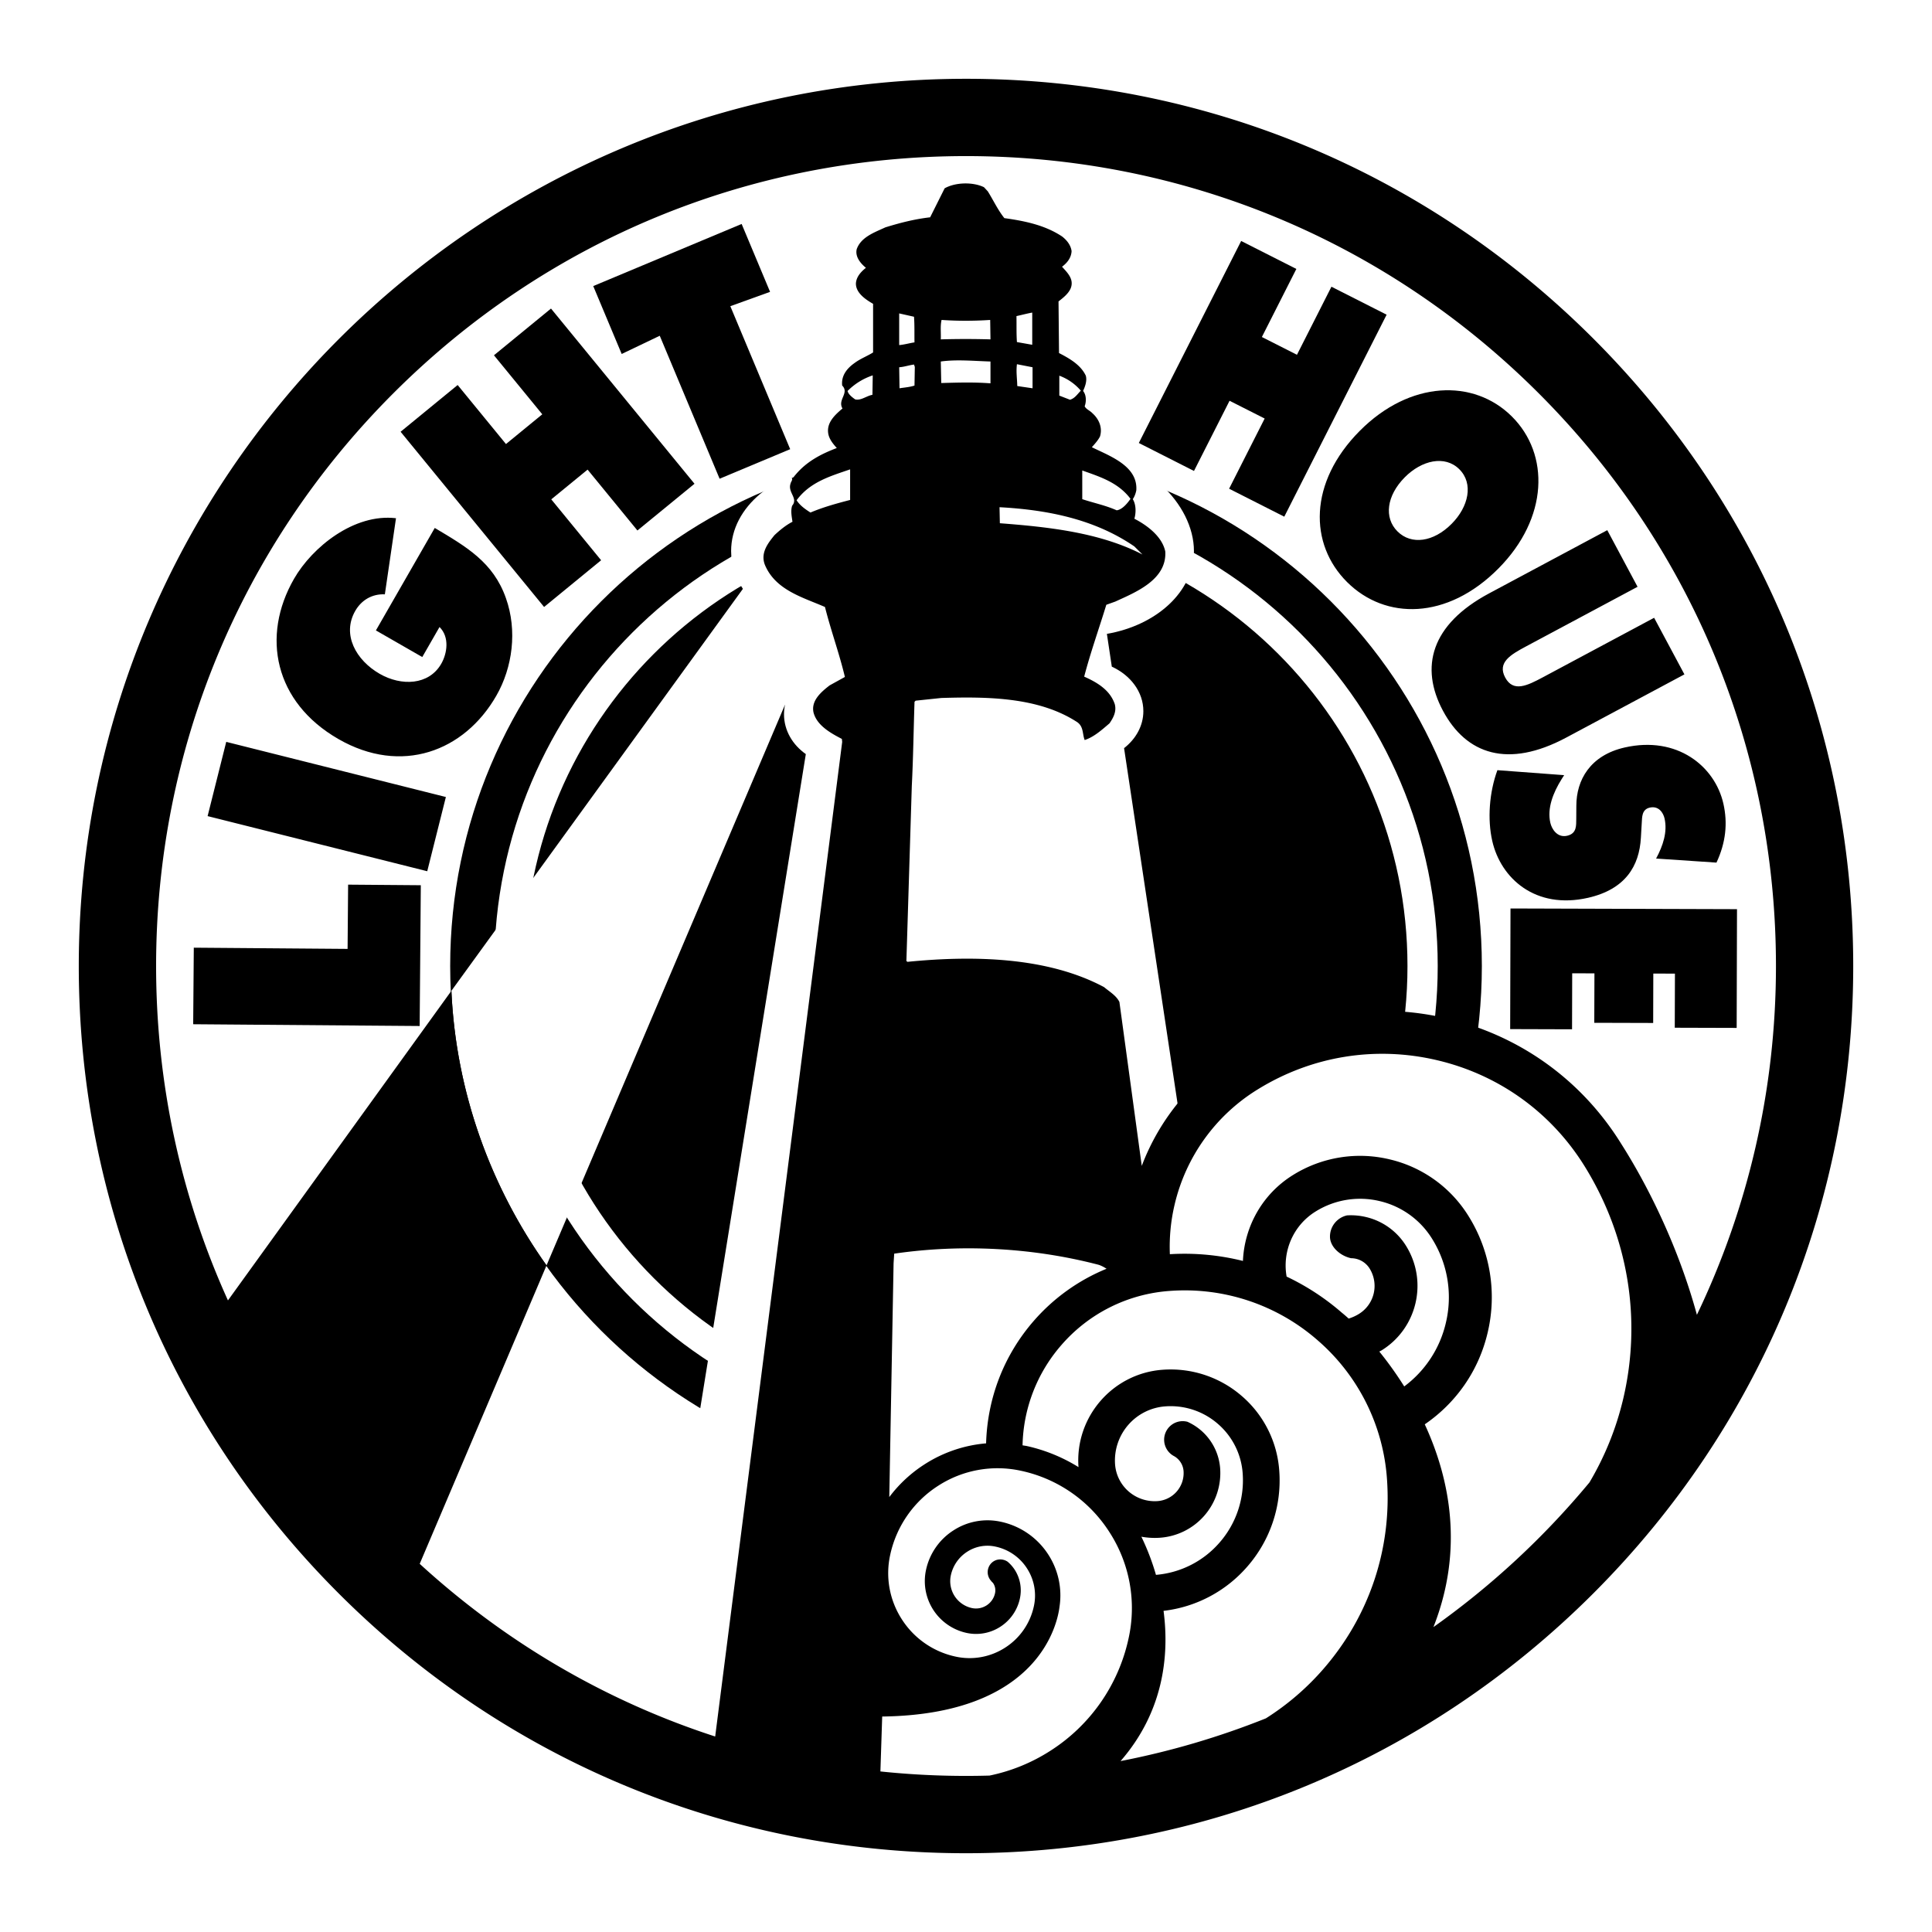
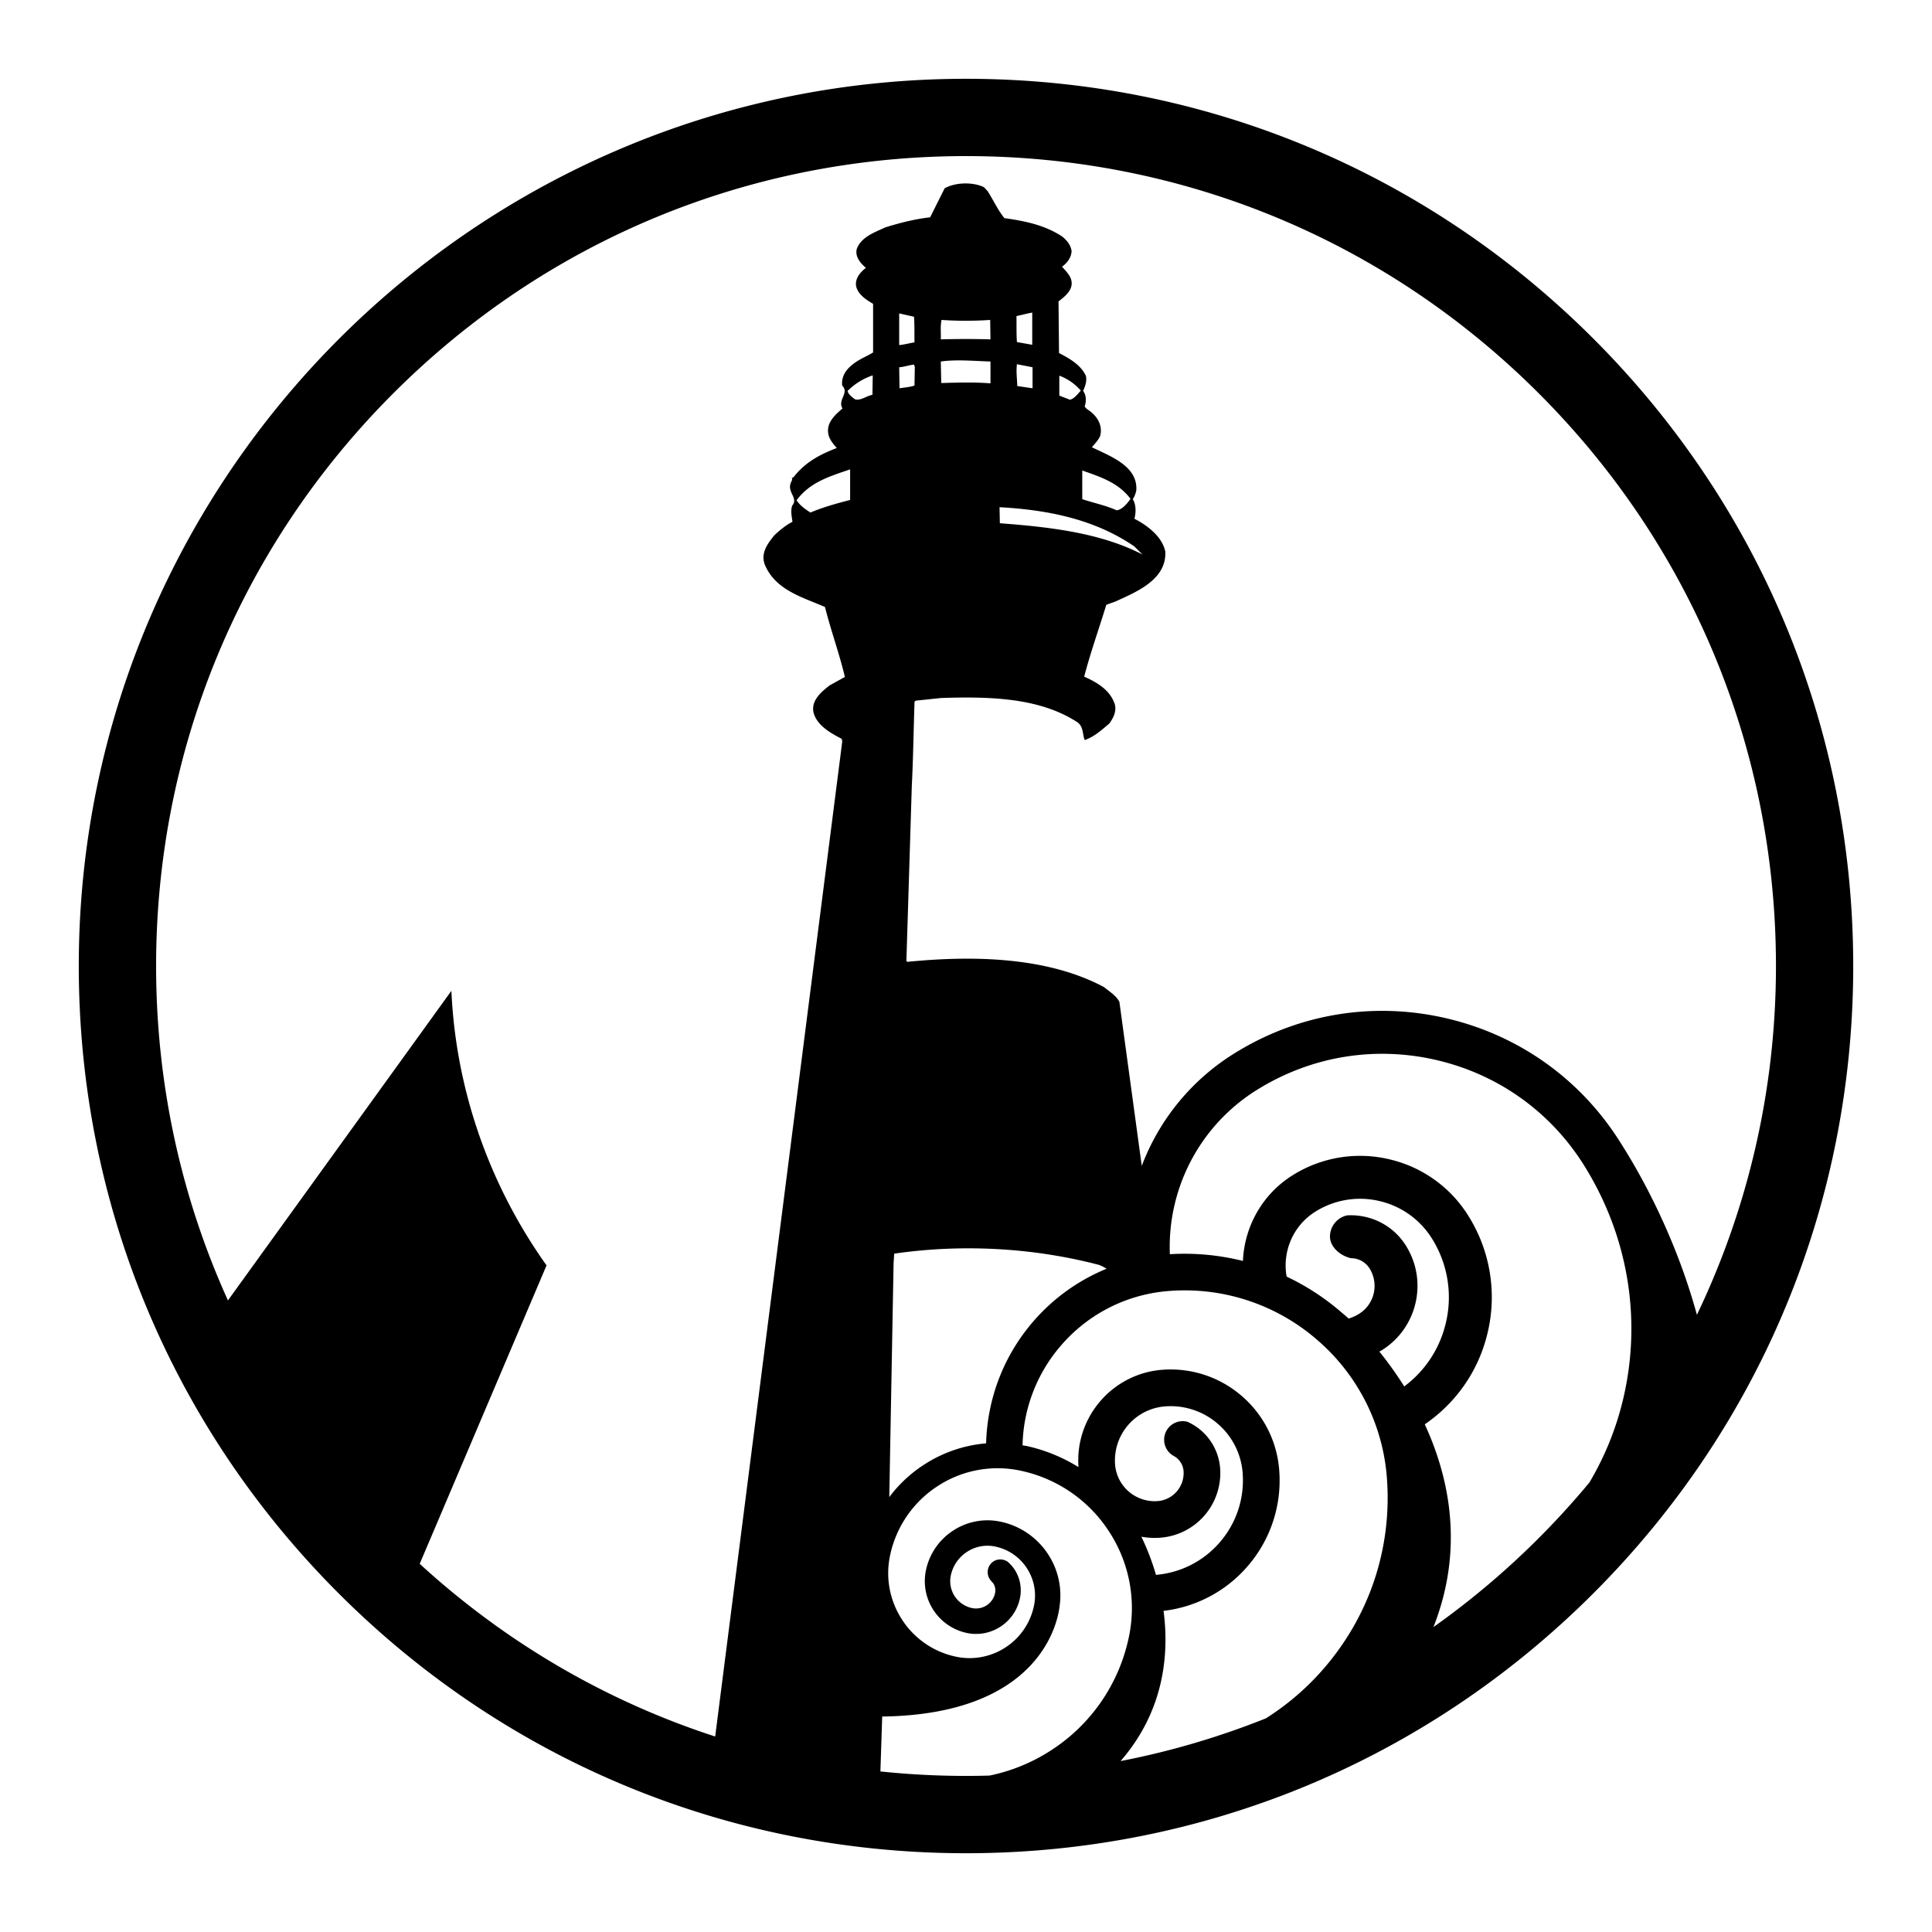
<svg xmlns="http://www.w3.org/2000/svg" width="2500" height="2500" viewBox="0 0 192.756 192.756">
-   <path fill-rule="evenodd" clip-rule="evenodd" fill="#fff" d="M0 0h192.756v192.756H0V0z" />
-   <path d="M96.38 140.424c24.325 0 44.044-19.719 44.044-44.043 0-24.329-19.719-44.048-44.044-44.048-24.327 0-44.048 19.719-44.048 44.048 0 24.324 19.721 44.043 44.048 44.043zM19.274 102.188l.061-7.638 15.344.121.052-6.41 7.253.058-.115 14.046-22.595-.177zM20.713 81.423l1.859-7.407 21.913 5.501-1.859 7.406-21.913-5.5zM43.376 52.673c3.167 1.885 5.843 3.424 7.101 7.008 1.149 3.232.665 6.907-.96 9.734-3.191 5.56-9.463 7.934-15.75 4.322-6.392-3.674-7.724-10.258-4.434-15.986 1.817-3.166 6.004-6.546 10.175-6.047l-1.111 7.593c-1.278-.06-2.34.583-2.951 1.646-1.36 2.368.072 4.929 2.438 6.287 2.155 1.239 4.903 1.147 6.139-1.004.597-1.039.843-2.667-.173-3.667l-1.721 2.995-4.625-2.656 5.872-10.225zM39.968 43.076l5.692-4.663 4.821 5.889 3.623-2.967-4.822-5.889 5.691-4.662 14.318 17.481-5.694 4.662-4.972-6.073-3.624 2.967 4.973 6.075-5.689 4.662-14.317-17.482zM59.187 28.542l14.806-6.197 2.837 6.773-3.965 1.431 5.972 14.267-7.042 2.948-5.972-14.265-3.798 1.817-2.838-6.774zM123.832 24.043l5.506 2.789-3.44 6.791 3.5 1.773 3.44-6.79 5.506 2.79-10.211 20.153-5.504-2.79 3.547-7.002-3.502-1.773-3.549 7.003-5.504-2.79 10.211-20.154zM149.494 56.724c-5.107 5.144-11.271 5.146-15.086 1.359-3.814-3.788-3.855-9.95 1.254-15.094 5.004-5.037 11.371-5.214 15.17-1.444 3.799 3.771 3.666 10.141-1.338 15.179zm-9.338-9.105c-1.816 1.83-2.1 4.039-.725 5.404 1.377 1.367 3.586 1.068 5.4-.761 1.689-1.7 2.207-4.013.766-5.445-1.443-1.433-3.753-.899-5.441.802zM168.055 67.283l-11.789 6.304c-5.812 3.107-9.975 1.676-12.301-2.673-2.326-4.351-1.205-8.607 4.609-11.715l11.785-6.303 3.021 5.648-11.102 5.936c-1.559.833-2.91 1.609-2.105 3.115.807 1.505 2.201.81 3.76-.022l11.1-5.936 3.022 5.646zM156.055 77.338l-.25.394c-.857 1.367-1.457 2.917-1.129 4.355.139.614.684 1.521 1.678 1.296.992-.226.895-1.067.91-1.669l.008-1.32c0-2.564 1.375-5.034 4.822-5.817 5.232-1.189 8.998 1.861 9.848 5.6.445 1.96.24 3.9-.689 5.886l-6.023-.405c.691-1.284 1.148-2.659.842-4.002-.125-.547-.568-1.286-1.475-1.08-.816.187-.758.988-.797 1.5l-.088 1.505c-.158 2.816-1.535 5.143-5.273 5.994-5.262 1.195-8.711-1.953-9.555-5.668-.494-2.165-.303-4.845.512-7.066l6.659.497zM173.301 90.708l-.033 11.847-6.176-.018.017-5.398-2.158-.006-.013 4.929-5.876-.017.016-4.932-2.219-.006-.015 5.586-6.174-.019.033-12.035 22.598.069z" fill-rule="evenodd" clip-rule="evenodd" />
-   <path d="M96.38 145.643c27.206 0 49.263-22.057 49.263-49.262 0-27.208-22.057-49.265-49.263-49.265-27.208 0-49.264 22.057-49.264 49.265 0 27.205 22.056 49.262 49.264 49.262z" fill="none" stroke="#000" stroke-width="4.403" stroke-miterlimit="2.613" />
-   <path d="M119.119 54.975c0-4.685-5.006-9.721-11.182-9.721-8.818-.088-19.343.829-24.937 1.283-5.646.428-10.056 4.043-10.056 8.438 0 1.357.426 2.639 1.174 3.776L45.035 98.855c.458 10.168 3.953 19.609 9.493 27.393l23.801-55.96c-.07.315-.109.638-.109.973 0 1.614.854 3.048 2.177 3.976l-15.881 98.412c9.821 4.055 20.581 6.295 31.865 6.295 10.853 0 21.224-2.072 30.737-5.838l-14.969-99.464c1.182-.924 1.924-2.233 1.924-3.692 0-1.911-1.271-3.577-3.148-4.438l-.49-3.27c4.973-.861 8.684-4.234 8.684-8.267z" fill-rule="evenodd" clip-rule="evenodd" fill="#fff" />
-   <path d="M159.939 115.268c-7.502-12.146-23.432-15.908-35.58-8.404-7.156 4.422-10.668 12.504-9.625 20.338-8.592 1.527-14.859 9.191-14.537 18.041-5.891-.324-11.316 3.658-12.619 9.607-1.231 6.941-.516 17.117-.516 23.275 1.344 0 12.01-.035 13.338-.1a81.124 81.124 0 0 0 29.557-7.105c13.191-5.965 24.512-15.34 32.84-27 3.529-9.051 2.773-19.539-2.858-28.652z" fill-rule="evenodd" clip-rule="evenodd" fill="#fff" />
  <path d="M158.971 33.787C142.25 17.068 120.021 7.861 96.38 7.861c-48.81 0-88.52 39.709-88.52 88.52 0 23.643 9.208 45.871 25.927 62.59 16.719 16.717 38.948 25.926 62.592 25.926 23.642 0 45.87-9.209 62.591-25.928 16.719-16.717 25.926-38.945 25.926-62.588 0-23.646-9.207-45.874-25.925-62.594zM84.817 49.88c-1.35.351-2.686.717-3.957 1.256-.493-.317-1.033-.682-1.383-1.224 1.352-1.845 3.417-2.417 5.34-3.083v3.051zm2.226-10.49c-.604.111-1.129.589-1.717.46-.319-.223-.682-.507-.764-.841a6.34 6.34 0 0 1 2.512-1.558l-.031 1.939zm17.742 135.292a17.838 17.838 0 0 1-6.057 2.467 81.993 81.993 0 0 1-10.89-.412l.179-5.479c15.775-.201 17.513-9.438 17.693-10.971a7.48 7.48 0 0 0-1.104-5.16 7.495 7.495 0 0 0-4.734-3.297 6.233 6.233 0 0 0-4.733.85 6.229 6.229 0 0 0-2.749 3.945 5.286 5.286 0 0 0 4.029 6.287 4.45 4.45 0 0 0 3.374-.604 4.457 4.457 0 0 0 1.959-2.814c.219-1 .035-2.025-.518-2.887a3.712 3.712 0 0 0-.705-.797c-.506-.34-1.186-.301-1.627.15a1.286 1.286 0 0 0 .033 1.818l-.033-.008c.07.066.145.121.199.203.186.293.246.639.174.979a1.925 1.925 0 0 1-.85 1.221 1.952 1.952 0 0 1-1.463.262 2.747 2.747 0 0 1-2.095-3.268 3.717 3.717 0 0 1 1.639-2.355 3.708 3.708 0 0 1 2.824-.504 4.959 4.959 0 0 1 3.143 2.186 4.977 4.977 0 0 1 .674 3.77 6.523 6.523 0 0 1-2.873 4.127 6.533 6.533 0 0 1-4.949.885 8.472 8.472 0 0 1-5.357-3.73 8.479 8.479 0 0 1-1.151-6.426 10.914 10.914 0 0 1 4.801-6.895 10.917 10.917 0 0 1 8.271-1.48 13.927 13.927 0 0 1 8.816 6.141 13.947 13.947 0 0 1 1.893 10.576 17.745 17.745 0 0 1-7.813 11.22zM91.191 36.371l.08.237-.032 1.86c-.478.159-1.002.191-1.494.27l-.033-2.097c.51-.033.971-.207 1.479-.27zm-1.479-1.941v-3.161l1.479.333c.064.842.032 1.81.048 2.557-.524.081-1.002.223-1.527.271zm19.913 91.763c.254.086.51.217.775.391a19.353 19.353 0 0 0-7.285 5.229c-2.98 3.434-4.604 7.703-4.732 12.191a13.421 13.421 0 0 0-6.132 2.088 13.522 13.522 0 0 0-3.527 3.271l.429-23.33.062-.955c6.851-.998 13.973-.57 20.41 1.115zm12.111 20.323a5.543 5.543 0 0 0-3.264-4.664 1.851 1.851 0 0 0-1.402 3.391 1.87 1.87 0 0 1 1.014 1.529 2.806 2.806 0 0 1-2.602 2.994 3.967 3.967 0 0 1-4.232-3.674 5.418 5.418 0 0 1 5.02-5.779 7.177 7.177 0 0 1 5.244 1.752 7.185 7.185 0 0 1 2.469 4.945 9.433 9.433 0 0 1-2.303 6.887 9.422 9.422 0 0 1-6.35 3.227 23.866 23.866 0 0 0-1.455-3.805 7.603 7.603 0 0 0 1.867.1 6.474 6.474 0 0 0 5.994-6.903zm10.309 19.986a26.036 26.036 0 0 1-5.748 4.939 80.264 80.264 0 0 1-14.498 4.262c4.197-4.822 4.9-10.357 4.289-14.988a13.051 13.051 0 0 0 8.357-4.418 13.054 13.054 0 0 0 3.188-9.543 10.814 10.814 0 0 0-3.719-7.455 10.832 10.832 0 0 0-7.902-2.639c-4.99.352-8.766 4.697-8.412 9.688 0 .01.002.018.004.027a16.58 16.58 0 0 0-5.172-2.107c-.137-.027-.275-.041-.412-.068a15.709 15.709 0 0 1 3.859-9.986 15.76 15.76 0 0 1 10.855-5.42 20.13 20.13 0 0 1 14.715 4.916 20.146 20.146 0 0 1 6.932 13.881c.486 6.929-1.762 13.645-6.336 18.911zm8.055-28.178a35.758 35.758 0 0 0-2.484-3.477c.072-.043.15-.074.223-.119 3.549-2.193 4.648-6.859 2.457-10.406a6.424 6.424 0 0 0-4.02-2.9 6.517 6.517 0 0 0-1.875-.164c-.977.211-1.709 1.08-1.709 2.119s1.051 1.936 2.113 2.156a2.18 2.18 0 0 1 1.847 1.037 3.284 3.284 0 0 1-1.064 4.516c-.33.205-.676.357-1.031.469a16.037 16.037 0 0 0-.707-.609 24.073 24.073 0 0 0-5.484-3.58c-.441-2.48.629-5.096 2.898-6.498a8.39 8.39 0 0 1 6.383-1.035 8.398 8.398 0 0 1 5.246 3.781 11.014 11.014 0 0 1 1.357 8.383 10.997 10.997 0 0 1-4.15 6.327zm21.841 1.266a29.692 29.692 0 0 1-3.359 8.311 81.526 81.526 0 0 1-15.568 14.434c3.016-7.641 1.689-14.697-.865-20.229 3.16-2.166 5.383-5.373 6.268-9.125a15.267 15.267 0 0 0-1.881-11.617 12.644 12.644 0 0 0-7.904-5.697 12.642 12.642 0 0 0-9.619 1.559c-3.1 1.918-4.859 5.184-5.006 8.578a24.048 24.048 0 0 0-7.289-.672 18.257 18.257 0 0 1 .471-4.936 18.418 18.418 0 0 1 8.301-11.51c5.387-3.328 11.748-4.361 17.91-2.904 6.164 1.453 11.393 5.225 14.721 10.611 4.336 7.023 5.695 15.259 3.82 23.197zm-90.587 33.662c-10.852-3.521-20.877-9.35-29.48-17.229l12.654-29.775c-5.54-7.783-9.035-17.225-9.493-27.393l-22.293 30.887c-4.693-10.344-7.168-21.664-7.168-33.361 0-21.585 8.406-41.878 23.667-57.14 15.262-15.262 35.556-23.667 57.14-23.667 21.583 0 41.874 8.405 57.138 23.667 15.262 15.262 23.668 35.555 23.668 57.14 0 12.451-2.834 24.254-7.887 34.799-1.852-6.785-4.877-12.854-7.537-17.039-3.93-6.359-10.102-10.809-17.379-12.527-7.275-1.719-14.787-.5-21.146 3.43a22.625 22.625 0 0 0-9.324 11.277l-2.23-16.354c-.318-.652-1.004-1.033-1.527-1.479-5.645-3.021-13.033-3.18-19.615-2.526l-.111-.081.54-17.469c.144-2.814.176-5.596.271-8.394l.112-.111 2.558-.269c4.675-.144 9.728-.078 13.544 2.399.668.447.523 1.194.762 1.797.922-.301 1.701-1.002 2.479-1.668.383-.558.717-1.178.525-1.908-.477-1.432-1.797-2.192-3.053-2.75.637-2.432 1.479-4.784 2.209-7.169l.893-.318c2.002-.921 5.15-2.162 4.99-4.991-.301-1.495-1.812-2.623-3.084-3.275.176-.604.176-1.413-.158-1.954.174-.254.285-.558.35-.876.176-2.462-2.719-3.449-4.434-4.307.285-.318.617-.683.809-1.065.271-.856-.078-1.731-.762-2.334-.238-.257-.619-.382-.764-.686.174-.459.174-1.128-.158-1.525.207-.461.412-1.018.271-1.526-.51-1.098-1.686-1.749-2.672-2.258l-.049-5.151c.445-.347 1.002-.776 1.225-1.334.336-.904-.35-1.542-.875-2.128.541-.398.924-.922.953-1.558-.078-.588-.459-1.083-.953-1.463-1.699-1.127-3.703-1.542-5.754-1.827-.65-.813-1.096-1.782-1.652-2.672l-.381-.413c-1.113-.541-2.862-.494-3.926.112L92.8 21.681c-1.558.176-3.02.557-4.466 1.002-1.049.493-2.432.954-2.86 2.179-.176.763.396 1.43.92 1.857-.524.415-.969.923-1 1.574 0 .955 1 1.607 1.714 2.02v4.849c-.571.365-1.271.62-1.859 1.063-.764.54-1.335 1.271-1.224 2.242.747.747-.494 1.416.031 2.288-.681.574-1.477 1.29-1.446 2.259.017.682.447 1.206.876 1.685-1.496.57-2.974 1.301-4.119 2.67-.127.126-.206.333-.38.301.142.206-.08.383-.111.571-.318.891.793 1.464.157 2.212-.172.525-.031 1.142.032 1.604-.651.333-1.254.828-1.795 1.335-.685.842-1.416 1.796-.953 2.971 1.064 2.528 3.813 3.243 5.991 4.197.604 2.4 1.415 4.58 1.987 6.98l-1.526.843c-.857.666-1.86 1.523-1.604 2.7.333 1.304 1.747 2.081 2.828 2.639l.032.302-12.671 99.228zM93.863 33.859c.03-.653-.066-1.334.079-1.939 1.556.11 3.226.11 4.849 0l.029 1.939a85.336 85.336 0 0 0-4.957 0zm4.957 2.208v2.178c-1.637-.125-3.21-.078-4.912-.03l-.045-2.147c1.556-.223 3.336-.049 4.957-.001zm4.166-1.668l-1.527-.271c-.062-.842-.029-1.732-.047-2.591.525-.111 1.033-.254 1.574-.35v3.212zm.032 2.242v2.097l-1.525-.223c-.016-.777-.129-1.416-.033-2.178l1.558.304zm10.156 17.875l.811.807c-4.23-2.184-9.314-2.745-14.229-3.12l-.033-1.599c4.838.264 9.496 1.203 13.451 3.912zm-7.486-15.047v-1.986a5.156 5.156 0 0 1 2.146 1.494c-.334.333-.588.762-1.08.906l-1.066-.414zm2.289 10.333V46.94c1.732.621 3.576 1.177 4.814 2.828-.332.479-.842 1.082-1.381 1.146-1.096-.493-2.289-.731-3.433-1.112z" fill-rule="evenodd" clip-rule="evenodd" />
</svg>